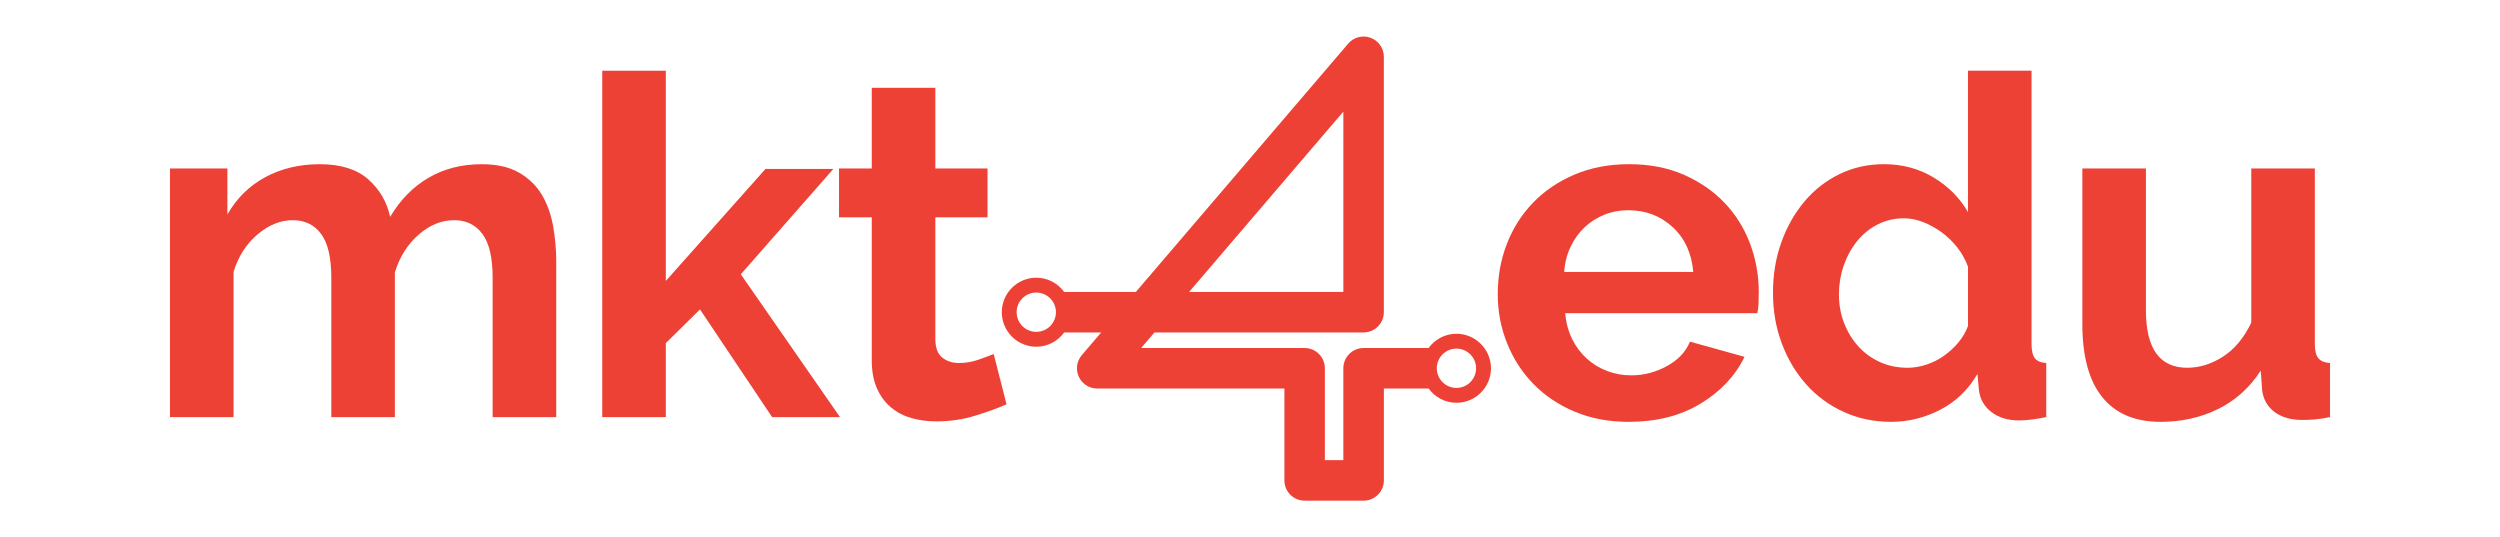
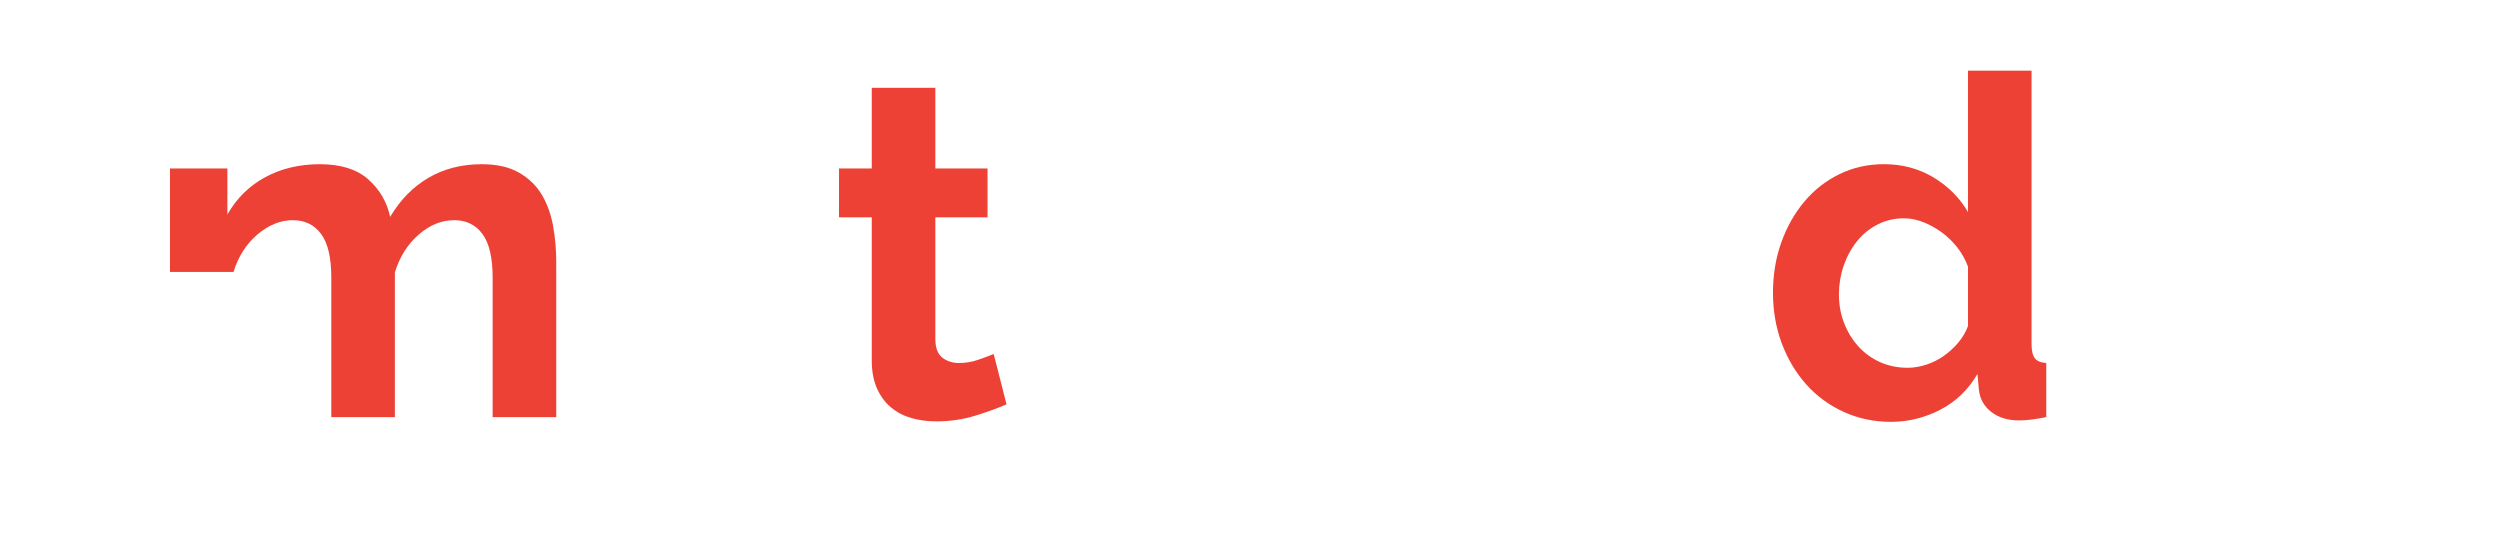
<svg xmlns="http://www.w3.org/2000/svg" version="1.1" id="Layer_1" x="0px" y="0px" viewBox="0 0 1582.31 340" style="enable-background:new 0 0 1582.31 340;" xml:space="preserve">
  <style type="text/css">
	.st0{fill:#ED4136;}
</style>
  <g>
    <g>
-       <path class="st0" d="M352.04,264H311.8v-88.3c0-12.61-2.15-21.82-6.46-27.63c-4.31-5.8-10.26-8.71-17.87-8.71    c-8.01,0-15.52,3.05-22.52,9.16c-7.01,6.11-12.01,14.07-15.02,23.88V264h-40.24v-88.3c0-12.61-2.15-21.82-6.46-27.63    c-4.31-5.8-10.26-8.71-17.87-8.71c-7.81,0-15.27,3-22.37,9.01c-7.11,6.01-12.16,13.92-15.17,23.73V264h-40.24V106.63h36.34v29.13    c5.8-10.21,13.76-18.07,23.87-23.57c10.11-5.5,21.67-8.26,34.69-8.26c13.21,0,23.43,3.21,30.63,9.61    c7.21,6.41,11.81,14.32,13.82,23.73c6.41-10.81,14.51-19.07,24.33-24.78c9.81-5.71,21.02-8.56,33.64-8.56    c9.61,0,17.52,1.8,23.73,5.41c6.2,3.6,11.01,8.31,14.42,14.11c3.4,5.81,5.75,12.42,7.06,19.82c1.3,7.41,1.95,14.92,1.95,22.52V264    z" />
-       <path class="st0" d="M488.69,264l-45.65-68.17l-21.62,21.32V264h-40.24V44.76h40.24v133.04l63.07-70.87h42.95l-58.56,66.67    l62.77,90.4H488.69z" />
+       <path class="st0" d="M352.04,264H311.8v-88.3c0-12.61-2.15-21.82-6.46-27.63c-4.31-5.8-10.26-8.71-17.87-8.71    c-8.01,0-15.52,3.05-22.52,9.16c-7.01,6.11-12.01,14.07-15.02,23.88V264h-40.24v-88.3c0-12.61-2.15-21.82-6.46-27.63    c-4.31-5.8-10.26-8.71-17.87-8.71c-7.81,0-15.27,3-22.37,9.01c-7.11,6.01-12.16,13.92-15.17,23.73h-40.24V106.63h36.34v29.13    c5.8-10.21,13.76-18.07,23.87-23.57c10.11-5.5,21.67-8.26,34.69-8.26c13.21,0,23.43,3.21,30.63,9.61    c7.21,6.41,11.81,14.32,13.82,23.73c6.41-10.81,14.51-19.07,24.33-24.78c9.81-5.71,21.02-8.56,33.64-8.56    c9.61,0,17.52,1.8,23.73,5.41c6.2,3.6,11.01,8.31,14.42,14.11c3.4,5.81,5.75,12.42,7.06,19.82c1.3,7.41,1.95,14.92,1.95,22.52V264    z" />
      <path class="st0" d="M637.05,255.89c-5.41,2.4-12.01,4.8-19.82,7.21c-7.81,2.4-16.02,3.6-24.63,3.6c-5.61,0-10.86-0.7-15.77-2.1    c-4.91-1.4-9.21-3.65-12.91-6.76c-3.71-3.1-6.66-7.1-8.86-12.01c-2.21-4.9-3.3-10.86-3.3-17.87v-90.4h-20.72v-30.93h20.72V55.58    H592v51.05h33.04v30.93H592v76.88c0,5.61,1.45,9.56,4.35,11.86c2.9,2.3,6.46,3.45,10.66,3.45c4.2,0,8.31-0.7,12.31-2.1    c4-1.4,7.21-2.6,9.61-3.6L637.05,255.89z" />
    </g>
-     <path class="st0" d="M921.82,211.25c-7.25,0-13.67,3.57-17.64,9.02h-41.13c-7.08,0-12.82,5.74-12.82,12.82v58.16h-11.69v-58.16   c0-7.08-5.74-12.82-12.82-12.82H722.26l8.43-9.86h132.36c7.08,0,12.82-5.74,12.82-12.82V35.93c0-5.37-3.34-10.16-8.38-12.02   c-5.03-1.86-10.69-0.39-14.18,3.69L718.89,184.79h-45.35c-3.97-5.45-10.39-9.02-17.64-9.02c-12.04,0-21.84,9.8-21.84,21.84   c0,12.04,9.8,21.84,21.84,21.84c7.25,0,13.67-3.57,17.64-9.02h23.44l-12.27,14.34c-3.25,3.8-3.99,9.15-1.9,13.69   c2.09,4.54,6.64,7.45,11.64,7.45h118.48v58.16c0,7.08,5.74,12.82,12.82,12.82h37.32c7.08,0,12.82-5.74,12.82-12.82v-58.16h28.31   c3.97,5.45,10.39,9.02,17.64,9.02c12.04,0,21.84-9.8,21.84-21.84C943.66,221.05,933.86,211.25,921.82,211.25z M850.24,70.63v114.15   h-97.62L850.24,70.63z M668.33,197.6c0,6.86-5.58,12.44-12.44,12.44c-6.86,0-12.44-5.58-12.44-12.44c0-6.86,5.58-12.44,12.44-12.44   C662.75,185.16,668.33,190.74,668.33,197.6z M934.26,233.09c0,6.86-5.58,12.44-12.44,12.44c-6.86,0-12.44-5.58-12.44-12.44   c0-6.86,5.58-12.44,12.44-12.44C928.68,220.65,934.26,226.23,934.26,233.09z" />
    <g>
-       <path class="st0" d="M1030.86,267c-12.61,0-24.02-2.16-34.24-6.46c-10.21-4.3-18.92-10.16-26.13-17.57    c-7.21-7.41-12.76-16.02-16.67-25.83c-3.91-9.81-5.86-20.12-5.86-30.93c0-11.21,1.9-21.77,5.71-31.68    c3.8-9.91,9.31-18.62,16.52-26.13c7.21-7.51,15.97-13.46,26.28-17.87c10.31-4.4,21.87-6.61,34.69-6.61    c12.81,0,24.27,2.21,34.39,6.61c10.11,4.41,18.72,10.31,25.83,17.72c7.1,7.41,12.51,16.02,16.22,25.83    c3.7,9.81,5.56,20.02,5.56,30.63c0,2.61-0.05,5.11-0.15,7.51c-0.1,2.4-0.35,4.41-0.75,6.01H990.62c0.6,6.21,2.1,11.71,4.5,16.52    c2.4,4.81,5.5,8.91,9.31,12.31c3.8,3.41,8.11,6.01,12.92,7.81c4.8,1.8,9.81,2.7,15.01,2.7c8.01,0,15.57-1.95,22.68-5.86    c7.1-3.9,11.96-9.06,14.57-15.47l34.54,9.61c-5.81,12.01-15.07,21.88-27.78,29.58C1063.64,263.15,1048.48,267,1030.86,267z     M1071.7,172.1c-1-11.81-5.36-21.27-13.06-28.38c-7.71-7.1-17.07-10.66-28.08-10.66c-5.41,0-10.47,0.95-15.17,2.85    c-4.71,1.9-8.86,4.56-12.46,7.96c-3.6,3.41-6.56,7.51-8.86,12.31c-2.3,4.8-3.66,10.11-4.05,15.92H1071.7z" />
      <path class="st0" d="M1196.94,267c-10.81,0-20.83-2.1-30.03-6.31c-9.21-4.2-17.12-10.01-23.73-17.42    c-6.61-7.41-11.76-16.07-15.46-25.98c-3.71-9.91-5.56-20.57-5.56-31.98c0-11.41,1.75-22.02,5.25-31.84    c3.5-9.81,8.36-18.42,14.57-25.83c6.2-7.4,13.61-13.21,22.22-17.42c8.61-4.2,18.02-6.31,28.23-6.31c11.61,0,22.07,2.81,31.38,8.41    c9.31,5.61,16.57,12.91,21.77,21.92v-89.5h40.24v172.99c0,4.2,0.7,7.21,2.1,9.01c1.4,1.8,3.8,2.81,7.21,3V264    c-7.01,1.4-12.72,2.1-17.12,2.1c-7.21,0-13.11-1.8-17.72-5.41c-4.61-3.6-7.21-8.31-7.81-14.12l-0.9-9.91    c-5.81,10.01-13.66,17.57-23.57,22.68C1218.11,264.45,1207.75,267,1196.94,267z M1207.45,232.77c3.8,0,7.71-0.65,11.71-1.95    c4-1.3,7.7-3.15,11.11-5.56c3.4-2.4,6.46-5.2,9.16-8.41c2.7-3.2,4.75-6.71,6.16-10.51V168.8c-1.6-4.4-3.86-8.46-6.76-12.16    c-2.91-3.7-6.21-6.91-9.91-9.61c-3.71-2.7-7.61-4.85-11.71-6.46c-4.11-1.6-8.16-2.4-12.16-2.4c-6.01,0-11.56,1.31-16.67,3.9    c-5.11,2.61-9.46,6.16-13.07,10.66c-3.6,4.51-6.41,9.66-8.41,15.47c-2,5.81-3,11.82-3,18.02c0,6.61,1.1,12.72,3.3,18.32    c2.2,5.61,5.2,10.51,9.01,14.72c3.8,4.2,8.36,7.51,13.67,9.91C1195.18,231.56,1201.04,232.77,1207.45,232.77z" />
-       <path class="st0" d="M1367.52,267c-16.22,0-28.53-5.21-36.94-15.62c-8.41-10.41-12.61-25.83-12.61-46.25v-98.51h40.24v89.8    c0,24.23,8.71,36.34,26.13,36.34c7.81,0,15.36-2.35,22.67-7.06c7.31-4.7,13.26-11.86,17.87-21.47v-97.61h40.24v111.12    c0,4.2,0.75,7.21,2.25,9.01c1.5,1.8,3.95,2.81,7.36,3V264c-4.01,0.8-7.36,1.3-10.06,1.5c-2.7,0.2-5.16,0.3-7.36,0.3    c-7.21,0-13.07-1.65-17.57-4.95c-4.51-3.31-7.16-7.86-7.96-13.67l-0.9-12.61c-7.01,10.81-16.02,18.92-27.03,24.33    C1392.84,264.3,1380.73,267,1367.52,267z" />
    </g>
  </g>
</svg>